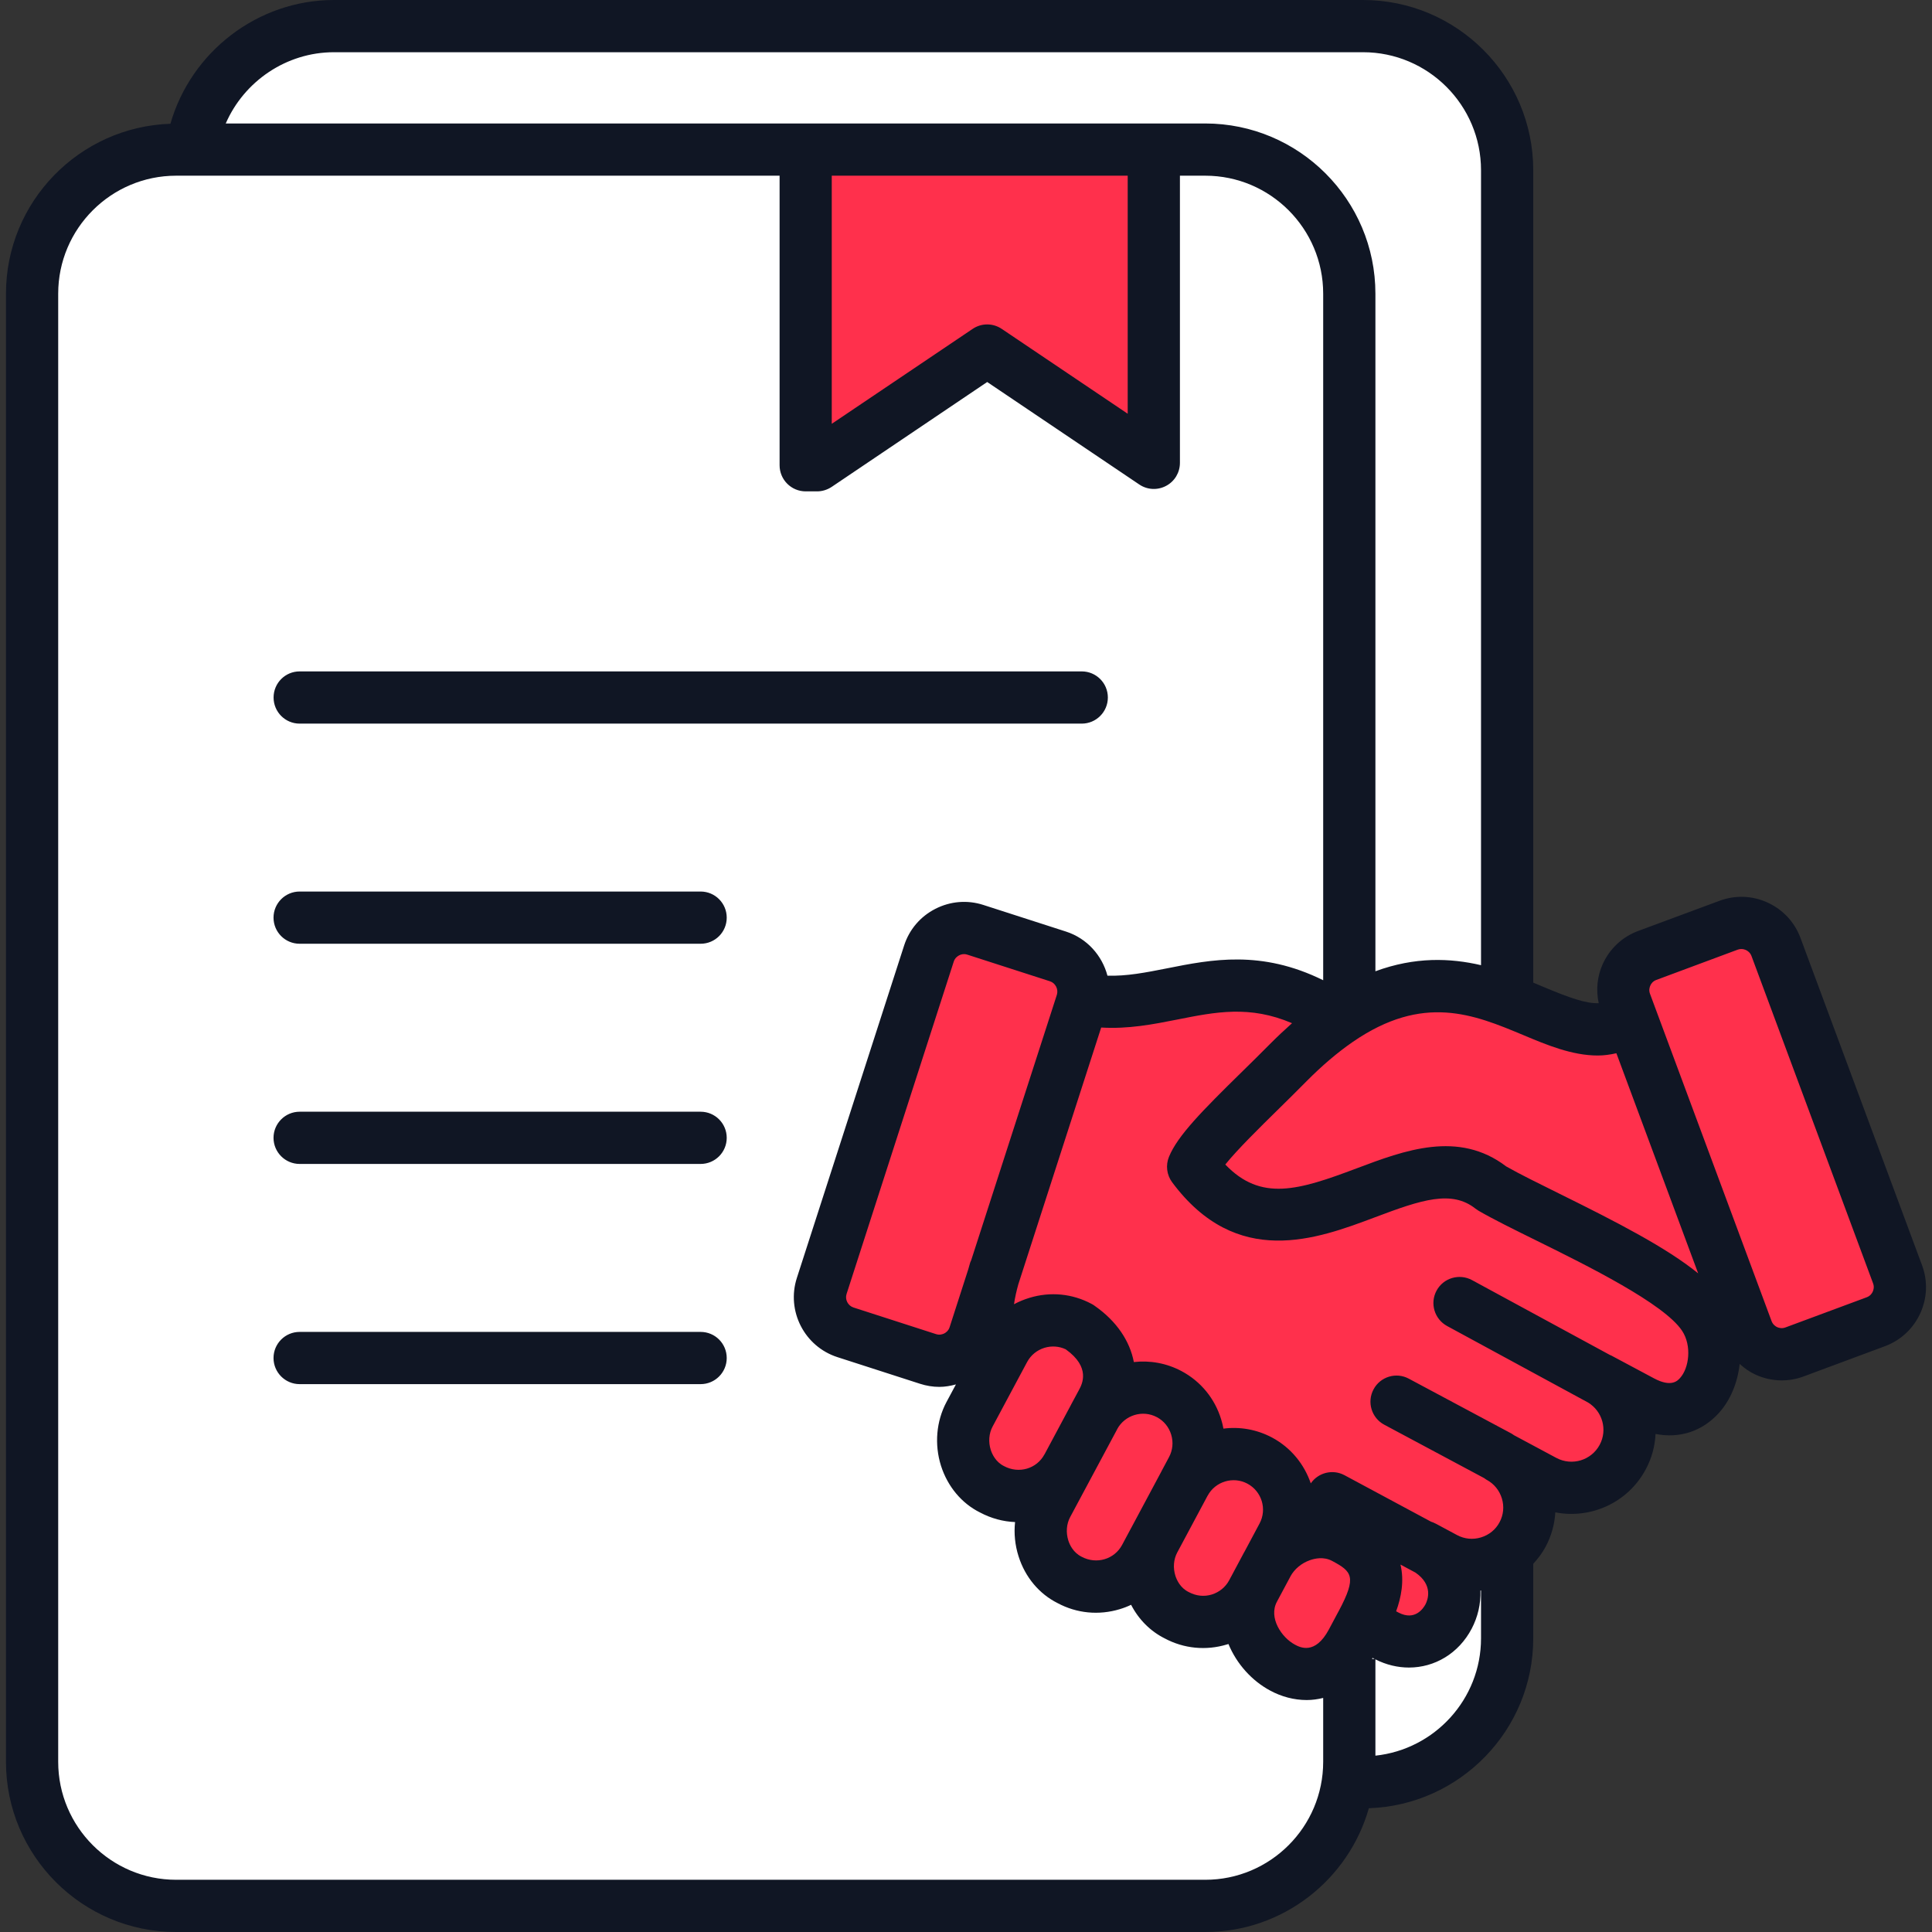
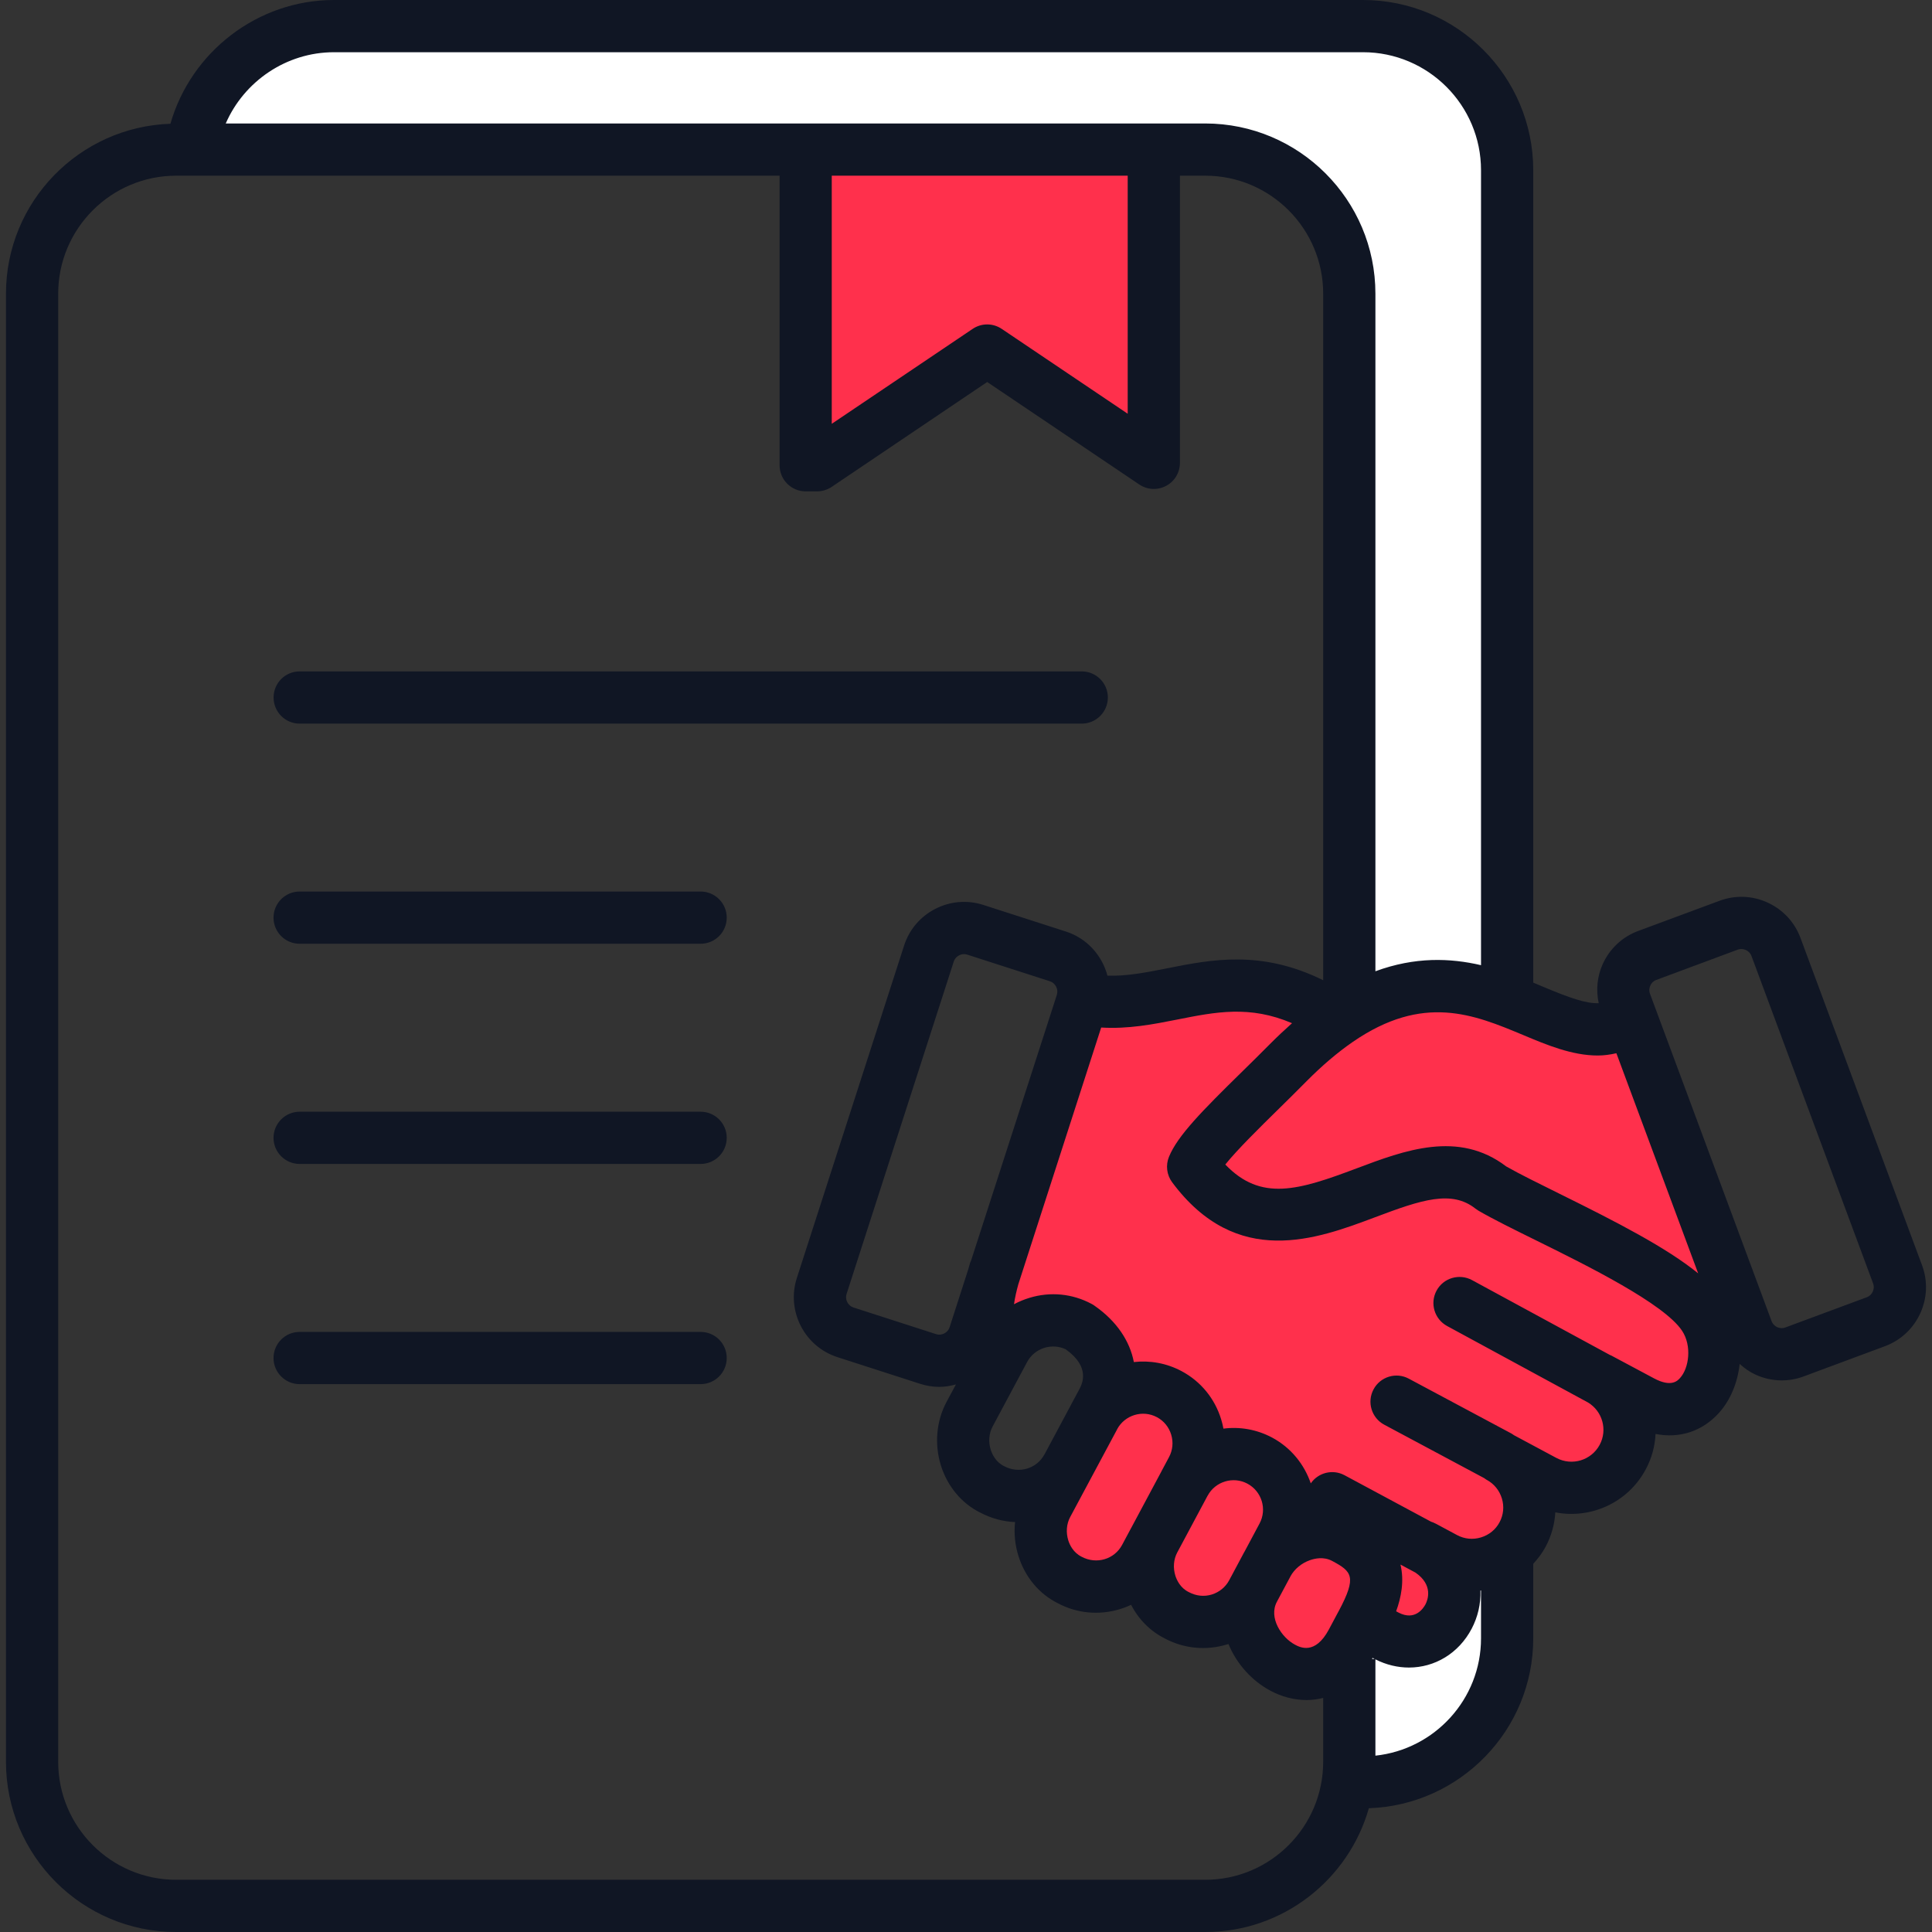
<svg xmlns="http://www.w3.org/2000/svg" width="33" height="33" viewBox="0 0 33 33" fill="none">
  <rect x="0" y="0" width="33" height="33" fill="#333333" stroke="none" />
  <g clip-path="url(#clip0_16086_1607)">
    <path fill-rule="evenodd" clip-rule="evenodd" d="M25.743 26.524V2.907C25.743 1.553 24.635 0.446 23.282 0.446C17.423 0.446 11.563 0.446 5.704 0.446C4.47 0.446 3.441 1.367 3.269 2.555H20.587C21.94 2.555 23.047 3.663 23.047 5.016V28.337V30.093C23.047 30.213 23.039 30.33 23.022 30.445H23.282C24.635 30.445 25.743 29.337 25.743 27.984V26.524Z" fill="white" />
-     <path fill-rule="evenodd" clip-rule="evenodd" d="M23.047 28.337V30.093C23.047 31.447 21.94 32.554 20.587 32.554H3.009C1.656 32.554 0.548 31.447 0.548 30.093V5.016C0.548 3.663 1.656 2.555 3.009 2.555H20.587C21.94 2.555 23.047 3.663 23.047 5.016V28.337Z" fill="white" />
    <path fill-rule="evenodd" clip-rule="evenodd" d="M16.862 5.987L19.708 7.906V2.555H13.762V7.947H13.955L16.862 5.987Z" fill="#FF304C" />
-     <path fill-rule="evenodd" clip-rule="evenodd" d="M16.659 15.881L18.071 16.337C18.4 16.443 18.583 16.799 18.476 17.129L16.645 22.807C16.538 23.136 16.182 23.319 15.852 23.212L14.441 22.757C14.111 22.651 13.929 22.294 14.035 21.965L15.867 16.287C15.973 15.957 16.33 15.775 16.659 15.881Z" fill="#FF304C" />
-     <path fill-rule="evenodd" clip-rule="evenodd" d="M18.824 23.949C19.247 23.159 18.436 22.671 18.435 22.665C17.975 22.419 17.397 22.594 17.151 23.054L16.561 24.157C16.322 24.605 16.487 25.21 16.95 25.442C17.41 25.688 17.987 25.513 18.234 25.053" fill="#FF304C" />
    <path fill-rule="evenodd" clip-rule="evenodd" d="M18.689 24.203L17.885 25.705C17.646 26.152 17.812 26.758 18.275 26.989C18.735 27.235 19.313 27.06 19.559 26.6L20.362 25.098C20.608 24.638 20.433 24.06 19.973 23.814C19.512 23.568 18.935 23.743 18.689 24.203Z" fill="#FF304C" />
    <path fill-rule="evenodd" clip-rule="evenodd" d="M20.234 25.338L19.715 26.308C19.476 26.755 19.641 27.361 20.104 27.592C20.564 27.838 21.142 27.663 21.388 27.203L21.907 26.233C22.153 25.773 21.978 25.195 21.518 24.949C21.058 24.703 20.48 24.878 20.234 25.338Z" fill="#FF304C" />
    <path fill-rule="evenodd" clip-rule="evenodd" d="M21.648 26.718L21.418 27.148C20.922 28.076 22.404 29.329 23.091 28.043L23.259 27.729C23.592 27.108 23.671 26.647 22.964 26.269C22.504 26.023 21.894 26.258 21.648 26.718Z" fill="#FF304C" />
    <path fill-rule="evenodd" clip-rule="evenodd" d="M21.518 24.949C21.978 25.195 22.153 25.773 21.907 26.233L21.648 26.718C21.894 26.258 22.504 26.023 22.964 26.269C23.671 26.647 23.591 27.108 23.259 27.729C23.3 27.735 23.51 27.851 23.688 27.942C24.584 28.404 25.335 27.118 24.437 26.495C24.397 26.467 24.354 26.441 24.308 26.416L24.678 26.614C25.154 26.869 25.752 26.688 26.006 26.212C26.261 25.736 26.08 25.138 25.604 24.884L26.374 25.296C26.855 25.553 27.459 25.37 27.717 24.889C27.962 24.431 27.808 23.861 27.378 23.586C27.356 23.572 27.333 23.558 27.31 23.546L28.042 23.938C29.006 24.453 29.529 23.342 29.17 22.603C29.151 22.563 29.129 22.524 29.104 22.487C28.593 21.709 26.348 20.798 25.48 20.295C24.049 19.163 21.987 22.09 20.379 19.928C20.536 19.546 21.312 18.851 22.004 18.152C22.297 17.855 22.577 17.62 22.844 17.435C22.853 17.429 22.863 17.422 22.873 17.415C21.032 16.174 19.919 17.357 18.501 17.064L17.832 19.127L16.95 21.86C16.811 22.385 16.821 22.918 16.96 23.41L17.151 23.054C17.397 22.594 17.975 22.419 18.435 22.665C18.436 22.671 19.247 23.159 18.824 23.949L18.689 24.203C18.935 23.743 19.512 23.568 19.973 23.814C20.433 24.06 20.608 24.638 20.362 25.098L20.234 25.338C20.48 24.878 21.058 24.703 21.518 24.949Z" fill="#FF304C" />
    <path fill-rule="evenodd" clip-rule="evenodd" d="M25.48 20.295C26.348 20.798 28.593 21.709 29.104 22.487C29.129 22.524 29.151 22.563 29.17 22.603C29.17 22.604 29.665 22.425 29.724 22.404L27.866 17.4C26.645 18.251 25.273 15.781 22.873 17.416C22.597 17.603 22.308 17.845 22.004 18.152C21.312 18.851 20.536 19.546 20.379 19.928C21.987 22.09 24.049 19.163 25.48 20.295Z" fill="#FF304C" />
-     <path fill-rule="evenodd" clip-rule="evenodd" d="M32.042 22.576L30.651 23.092C30.327 23.213 29.963 23.046 29.842 22.722L27.765 17.129C27.645 16.804 27.811 16.44 28.136 16.32L29.526 15.803C29.851 15.683 30.215 15.85 30.335 16.174L32.413 21.767C32.533 22.091 32.366 22.456 32.042 22.576Z" fill="#FF304C" />
    <path fill-rule="evenodd" clip-rule="evenodd" d="M4.673 11.914C4.673 11.667 4.872 11.468 5.118 11.468L18.477 11.468C18.723 11.468 18.923 11.667 18.923 11.914C18.923 12.16 18.723 12.36 18.477 12.36L5.118 12.36C4.872 12.36 4.673 12.16 4.673 11.914ZM11.967 15.228H5.118C4.872 15.228 4.672 15.428 4.672 15.674C4.672 15.921 4.872 16.12 5.118 16.12L11.967 16.12C12.214 16.12 12.413 15.921 12.413 15.674C12.413 15.428 12.214 15.228 11.967 15.228ZM11.967 18.989H5.118C4.872 18.989 4.672 19.189 4.672 19.435C4.672 19.681 4.872 19.881 5.118 19.881H11.967C12.214 19.881 12.413 19.681 12.413 19.435C12.413 19.189 12.214 18.989 11.967 18.989ZM11.967 22.75H5.118C4.872 22.75 4.672 22.949 4.672 23.196C4.672 23.442 4.872 23.642 5.118 23.642L11.967 23.642C12.214 23.642 12.413 23.442 12.413 23.196C12.413 22.949 12.214 22.75 11.967 22.75ZM32.799 22.434C32.919 22.172 32.93 21.88 32.83 21.612L30.753 16.019C30.653 15.751 30.454 15.537 30.193 15.417C29.932 15.297 29.64 15.286 29.371 15.386L27.98 15.902C27.712 16.002 27.498 16.201 27.378 16.462C27.28 16.676 27.259 16.909 27.307 17.135C27.086 17.144 26.806 17.042 26.363 16.857C26.306 16.833 26.248 16.809 26.189 16.784V2.907C26.189 1.304 24.885 0 23.282 0H5.704C4.4 0 3.262 0.886 2.911 2.114C1.354 2.166 0.102 3.446 0.102 5.016V30.093C0.102 31.696 1.406 33 3.009 33H20.587C21.914 33 23.035 32.104 23.381 30.886C24.938 30.833 26.189 29.553 26.189 27.984V26.711C26.269 26.623 26.342 26.529 26.399 26.422C26.498 26.237 26.554 26.037 26.566 25.832C27.17 25.95 27.805 25.669 28.11 25.099C28.214 24.906 28.268 24.699 28.278 24.493C28.687 24.573 29.07 24.451 29.355 24.14C29.562 23.913 29.68 23.611 29.715 23.297C29.795 23.369 29.883 23.433 29.984 23.479C30.128 23.545 30.28 23.578 30.433 23.578C30.559 23.578 30.685 23.556 30.806 23.511L32.197 22.994C32.465 22.894 32.679 22.695 32.799 22.434ZM26.019 17.68C26.419 17.848 26.852 18.029 27.291 18.029C27.397 18.029 27.503 18.014 27.609 17.99L29.006 21.75C28.466 21.312 27.628 20.879 26.633 20.388C26.283 20.215 25.953 20.052 25.728 19.924C24.911 19.301 23.989 19.649 23.174 19.956C22.173 20.333 21.538 20.526 20.929 19.891C21.135 19.635 21.517 19.259 21.841 18.941C22 18.785 22.162 18.625 22.32 18.465C22.584 18.199 22.847 17.976 23.103 17.799C24.311 16.965 25.179 17.329 26.019 17.68ZM3.856 2.109H20.586C22.189 2.109 23.493 3.413 23.493 5.016V16.59C24.169 16.341 24.769 16.363 25.297 16.486L25.297 2.907C25.297 1.796 24.393 0.892 23.282 0.892H5.704C4.891 0.892 4.169 1.389 3.856 2.109ZM14.207 7.239V3.001H19.262V7.067L17.111 5.618C16.96 5.516 16.764 5.516 16.613 5.618L14.207 7.239ZM22.601 30.093V29.002C22.508 29.025 22.414 29.038 22.32 29.038C22.102 29.038 21.887 28.98 21.697 28.877C21.383 28.71 21.122 28.419 20.983 28.081C20.974 28.084 20.965 28.086 20.956 28.089C20.599 28.197 20.221 28.16 19.894 27.985C19.65 27.863 19.45 27.663 19.32 27.411C19.258 27.441 19.193 27.466 19.126 27.486C18.769 27.594 18.392 27.558 18.064 27.382C17.752 27.226 17.511 26.941 17.398 26.584C17.337 26.393 17.317 26.193 17.338 25.998C17.135 25.99 16.931 25.936 16.739 25.834C16.427 25.679 16.187 25.393 16.073 25.037C15.958 24.672 15.992 24.275 16.167 23.947L16.328 23.647C16.235 23.672 16.141 23.689 16.045 23.689C15.935 23.689 15.823 23.671 15.715 23.636L14.304 23.181C13.74 22.999 13.429 22.392 13.611 21.828L15.443 16.15C15.531 15.877 15.72 15.655 15.976 15.524C16.232 15.393 16.524 15.369 16.796 15.457L18.208 15.912C18.57 16.029 18.825 16.322 18.916 16.665C19.243 16.676 19.569 16.612 19.933 16.54C20.694 16.388 21.544 16.221 22.601 16.743V5.016C22.601 3.905 21.698 3.001 20.587 3.001H20.154V7.906C20.154 8.071 20.064 8.222 19.918 8.299C19.772 8.377 19.596 8.368 19.459 8.275L16.862 6.525L14.205 8.317C14.131 8.366 14.044 8.393 13.956 8.393H13.762C13.515 8.393 13.316 8.193 13.316 7.947L13.316 3.001H3.009C1.898 3.001 0.994 3.905 0.994 5.016V30.093C0.994 31.204 1.898 32.108 3.009 32.108H20.587C21.698 32.108 22.601 31.204 22.601 30.093ZM23.921 26.724L24.177 26.861C24.483 27.072 24.389 27.326 24.348 27.404C24.311 27.473 24.169 27.688 23.892 27.546L23.847 27.522C23.932 27.289 23.989 27.007 23.921 26.724ZM23.479 28.336H23.434C23.437 28.33 23.441 28.324 23.445 28.318L23.479 28.336ZM22.041 26.927C22.109 26.801 22.23 26.7 22.375 26.649C22.454 26.621 22.609 26.584 22.754 26.662C23.09 26.842 23.182 26.927 22.866 27.519C22.866 27.519 22.865 27.52 22.865 27.52L22.698 27.833C22.462 28.275 22.202 28.137 22.117 28.091C21.89 27.97 21.664 27.632 21.811 27.358L22.041 26.928L22.041 26.927ZM21.307 25.342C21.552 25.473 21.645 25.778 21.514 26.023L21.255 26.508C21.254 26.508 21.254 26.508 21.254 26.508C21.254 26.509 21.254 26.509 21.253 26.51L21.026 26.935C21.026 26.936 21.025 26.936 21.025 26.936L20.995 26.993C20.932 27.11 20.826 27.196 20.697 27.236C20.568 27.275 20.432 27.262 20.303 27.193C20.16 27.122 20.101 26.99 20.077 26.917C20.034 26.781 20.045 26.636 20.108 26.518V26.518L20.626 25.549C20.626 25.549 20.626 25.549 20.627 25.548C20.758 25.304 21.064 25.212 21.307 25.342ZM20.005 24.505C20.044 24.635 20.031 24.77 19.968 24.888L19.84 25.128C19.84 25.128 19.84 25.129 19.84 25.129L19.323 26.096C19.322 26.097 19.322 26.097 19.322 26.097L19.166 26.389C19.035 26.633 18.73 26.727 18.474 26.59C18.331 26.518 18.271 26.386 18.248 26.314C18.205 26.177 18.216 26.032 18.278 25.915L18.627 25.263L19.081 24.415C19.081 24.414 19.081 24.414 19.081 24.413C19.212 24.169 19.518 24.076 19.762 24.207C19.88 24.27 19.966 24.376 20.005 24.505ZM18.203 23.047C18.636 23.356 18.482 23.644 18.431 23.739L18.295 23.992V23.992V23.993L17.842 24.84C17.842 24.841 17.841 24.841 17.84 24.842C17.709 25.087 17.404 25.179 17.149 25.042C17.006 24.971 16.947 24.838 16.923 24.766C16.88 24.63 16.891 24.485 16.954 24.367L17.353 23.621C17.353 23.621 17.353 23.621 17.353 23.621L17.544 23.264C17.607 23.147 17.712 23.061 17.842 23.021C17.963 22.985 18.091 22.994 18.203 23.047ZM18.052 16.992L16.589 21.525C16.584 21.538 16.577 21.55 16.572 21.564C16.56 21.603 16.55 21.643 16.538 21.683L16.22 22.67C16.2 22.732 16.154 22.763 16.129 22.776C16.103 22.789 16.051 22.808 15.989 22.788L14.578 22.333C14.483 22.302 14.429 22.196 14.46 22.102L16.291 16.424C16.311 16.362 16.357 16.331 16.383 16.318C16.4 16.309 16.43 16.297 16.467 16.297C16.484 16.297 16.503 16.299 16.522 16.306L17.934 16.761C18.028 16.791 18.082 16.897 18.052 16.992ZM25.297 27.984C25.297 29.023 24.505 29.881 23.493 29.988V28.343C23.68 28.438 23.876 28.483 24.066 28.483C24.503 28.483 24.914 28.245 25.138 27.818C25.241 27.621 25.295 27.396 25.287 27.168C25.29 27.168 25.293 27.167 25.297 27.166V27.984H25.297ZM28.732 22.732C28.9 22.987 28.851 23.368 28.696 23.538C28.655 23.584 28.547 23.701 28.253 23.544L27.521 23.153C27.513 23.149 27.506 23.147 27.499 23.144L25.143 21.865C24.926 21.748 24.655 21.828 24.538 22.044C24.42 22.261 24.501 22.531 24.717 22.649L27.125 23.956C27.371 24.105 27.461 24.422 27.324 24.678C27.182 24.944 26.851 25.044 26.585 24.903L25.859 24.514C25.845 24.505 25.832 24.494 25.817 24.486L24.064 23.549C23.848 23.432 23.576 23.514 23.461 23.732C23.345 23.949 23.427 24.219 23.644 24.335L25.352 25.248C25.366 25.258 25.379 25.269 25.394 25.277L25.395 25.277C25.52 25.345 25.611 25.457 25.653 25.594C25.695 25.732 25.681 25.876 25.613 26.002C25.547 26.127 25.434 26.218 25.297 26.26C25.159 26.302 25.015 26.288 24.889 26.221L24.52 26.023C24.519 26.023 24.519 26.023 24.518 26.023C24.494 26.009 24.469 26 24.444 25.992L22.964 25.197C22.762 25.09 22.516 25.153 22.389 25.337C22.279 25.014 22.053 24.729 21.729 24.555C21.464 24.414 21.174 24.366 20.897 24.402C20.888 24.35 20.875 24.298 20.859 24.246C20.751 23.889 20.511 23.596 20.184 23.421C19.924 23.282 19.639 23.234 19.367 23.265C19.298 22.904 19.072 22.567 18.704 22.309C18.686 22.295 18.666 22.282 18.646 22.272C18.318 22.096 17.941 22.059 17.584 22.168C17.491 22.196 17.403 22.233 17.32 22.277C17.336 22.164 17.362 22.051 17.393 21.939L18.809 17.551C19.27 17.579 19.694 17.497 20.107 17.415C20.764 17.284 21.347 17.168 22.069 17.477C21.942 17.59 21.814 17.71 21.687 17.838C21.532 17.995 21.372 18.152 21.216 18.305C20.538 18.97 20.115 19.397 19.967 19.759C19.908 19.903 19.928 20.068 20.021 20.194C21.126 21.679 22.492 21.166 23.489 20.791C24.286 20.49 24.796 20.323 25.203 20.645C25.22 20.658 25.238 20.67 25.256 20.681C25.506 20.826 25.845 20.993 26.238 21.187C27.11 21.617 28.426 22.268 28.732 22.732ZM31.994 21.922C32.017 21.983 32 22.036 31.988 22.062C31.977 22.088 31.947 22.135 31.886 22.158L30.496 22.674C30.435 22.697 30.382 22.68 30.356 22.669C30.33 22.657 30.283 22.627 30.26 22.566L28.183 16.974C28.16 16.913 28.177 16.86 28.189 16.834C28.2 16.807 28.23 16.76 28.291 16.738L29.681 16.221C29.703 16.213 29.724 16.21 29.744 16.21C29.777 16.21 29.805 16.22 29.821 16.227C29.847 16.239 29.894 16.268 29.917 16.33L31.994 21.922Z" fill="#101624" />
  </g>
  <defs>
    <clipPath id="clip0_16086_1607">
      <rect width="33" height="33" fill="white" />
    </clipPath>
  </defs>
</svg>